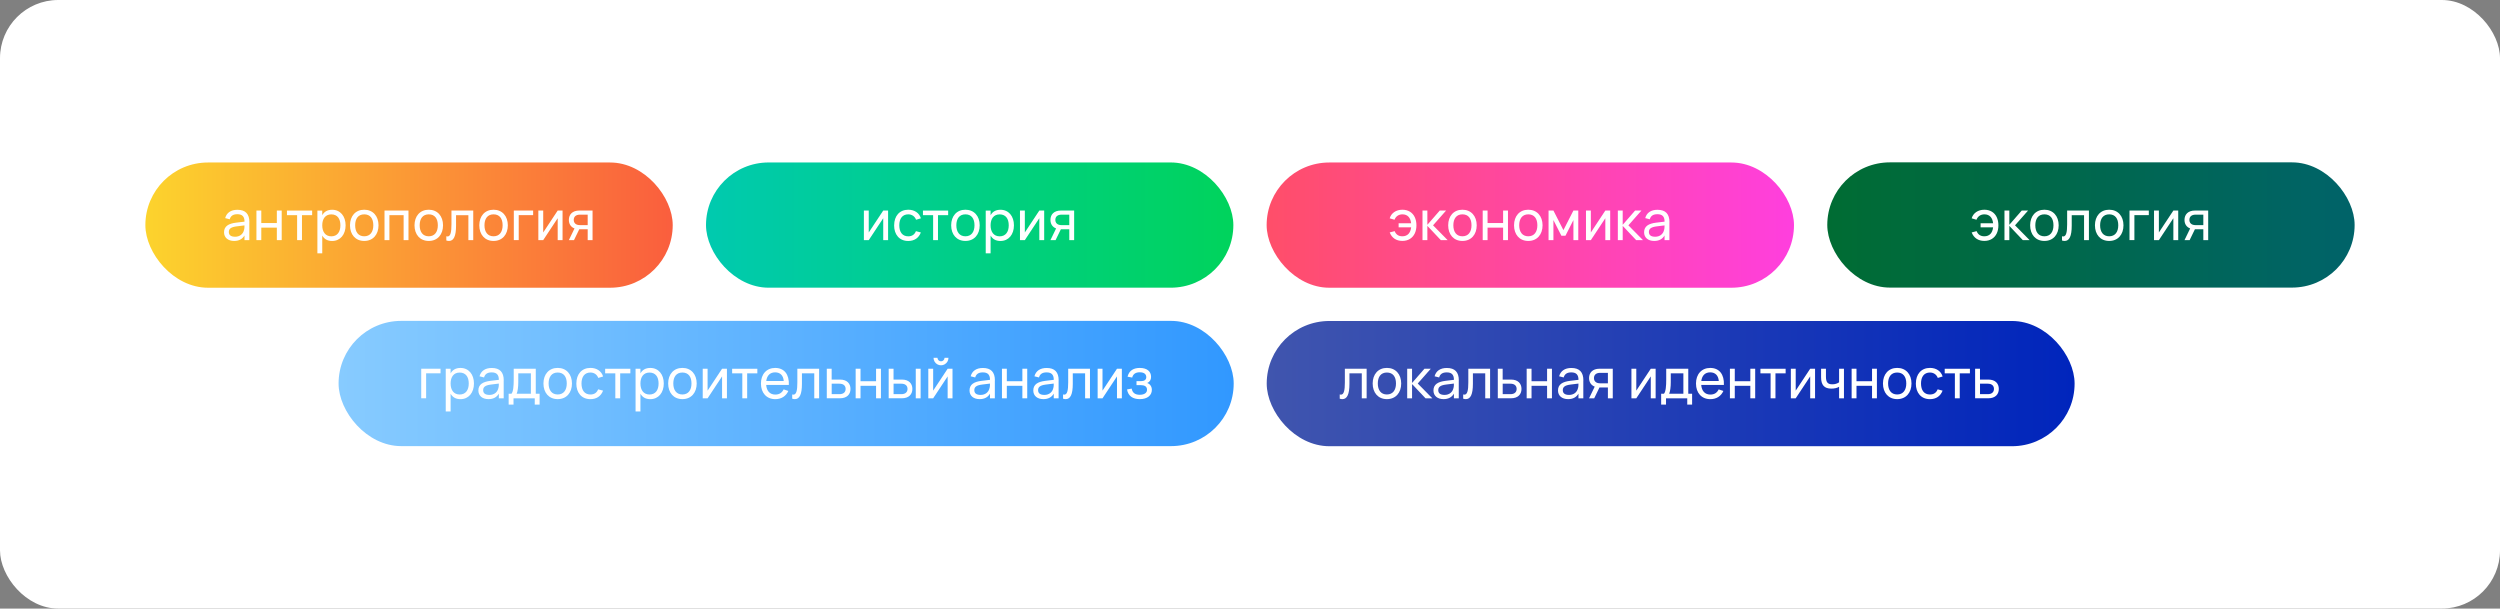
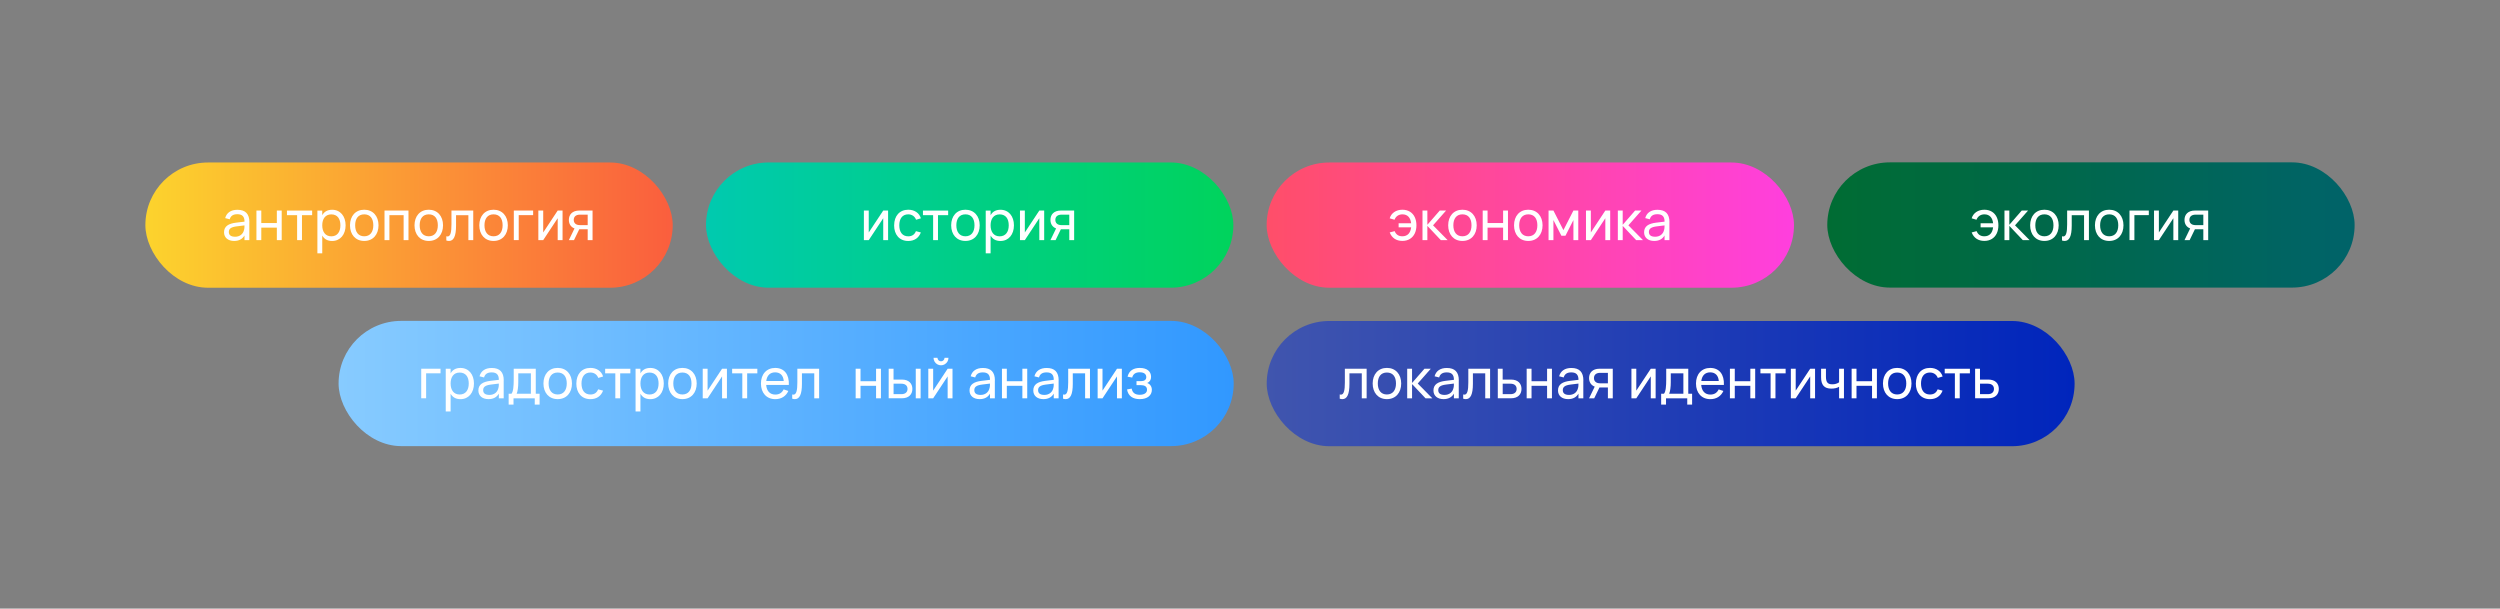
<svg xmlns="http://www.w3.org/2000/svg" id="_Слой_2" data-name="Слой 2" viewBox="0 0 730.02 177.71">
  <rect x="0" y="0" width="730.02" height="177.71" fill="#808080" stroke="none" />
  <defs>
    <style>
      .cls-1 {
        fill: url(#_Безымянный_градиент_7);
      }

      .cls-2 {
        fill: #fff;
      }

      .cls-3 {
        fill: url(#_Безымянный_градиент_109);
      }

      .cls-4 {
        fill: url(#_Безымянный_градиент_105);
      }

      .cls-5 {
        fill: url(#_Безымянный_градиент_605);
      }

      .cls-6 {
        fill: url(#_Безымянный_градиент_111);
      }

      .cls-7 {
        fill: url(#_Безымянный_градиент_106);
      }
    </style>
    <linearGradient id="_Безымянный_градиент_7" data-name="Безымянный градиент 7" x1="17.86" y1="65.73" x2="208.32" y2="65.73" gradientTransform="translate(238.88 131.46) rotate(180)" gradientUnits="userSpaceOnUse">
      <stop offset="0" stop-color="#fce62a" />
      <stop offset="1" stop-color="#fa553f" />
    </linearGradient>
    <linearGradient id="_Безымянный_градиент_106" data-name="Безымянный градиент 106" x1="5474.46" y1="1864.93" x2="5628.44" y2="1864.93" gradientTransform="translate(5834.6 1930.66) rotate(-180)" gradientUnits="userSpaceOnUse">
      <stop offset="0" stop-color="#00d35c" />
      <stop offset="1" stop-color="#00caaf" />
    </linearGradient>
    <linearGradient id="_Безымянный_градиент_109" data-name="Безымянный градиент 109" x1="369.87" y1="65.73" x2="523.86" y2="65.73" gradientTransform="translate(893.73 131.46) rotate(180)" gradientUnits="userSpaceOnUse">
      <stop offset="0" stop-color="#ff4e69" />
      <stop offset="1" stop-color="#ff3fde" />
    </linearGradient>
    <linearGradient id="_Безымянный_градиент_111" data-name="Безымянный градиент 111" x1="533.59" y1="65.69" x2="687.58" y2="65.69" gradientTransform="translate(1221.16 131.39) rotate(180)" gradientUnits="userSpaceOnUse">
      <stop offset="0" stop-color="#006c33" />
      <stop offset="1" stop-color="#006369" />
    </linearGradient>
    <linearGradient id="_Безымянный_градиент_605" data-name="Безымянный градиент 605" x1="98.87" y1="111.98" x2="360.25" y2="111.98" gradientTransform="translate(459.12 223.96) rotate(-180)" gradientUnits="userSpaceOnUse">
      <stop offset="0" stop-color="#87cbff" />
      <stop offset="1" stop-color="#3198ff" />
    </linearGradient>
    <linearGradient id="_Безымянный_градиент_105" data-name="Безымянный градиент 105" x1="369.89" y1="112.02" x2="605.8" y2="112.02" gradientTransform="translate(975.69 224.03) rotate(180)" gradientUnits="userSpaceOnUse">
      <stop offset="0" stop-color="#4055ae" />
      <stop offset="1" stop-color="#0025bc" />
    </linearGradient>
  </defs>
  <g id="_Слой_1-2" data-name="Слой 1">
    <g>
-       <rect class="cls-2" x="0" width="730.02" height="177.71" rx="17" ry="17" />
      <rect class="cls-1" x="42.44" y="47.44" width="153.99" height="36.57" rx="18.29" ry="18.29" transform="translate(238.88 131.46) rotate(-180)" />
      <rect class="cls-7" x="206.16" y="47.44" width="153.99" height="36.57" rx="18.29" ry="18.29" />
      <rect class="cls-3" x="369.87" y="47.44" width="153.99" height="36.57" rx="18.29" ry="18.29" transform="translate(893.73 131.46) rotate(-180)" />
      <rect class="cls-6" x="533.59" y="47.41" width="153.99" height="36.57" rx="18.29" ry="18.29" transform="translate(1221.16 131.39) rotate(-180)" />
      <rect class="cls-5" x="98.87" y="93.69" width="261.38" height="36.57" rx="18.29" ry="18.29" transform="translate(459.12 223.96) rotate(180)" />
      <rect class="cls-4" x="369.89" y="93.73" width="235.91" height="36.57" rx="18.29" ry="18.29" transform="translate(975.69 224.03) rotate(-180)" />
      <g>
        <path class="cls-2" d="m72.81,64.9v5.22h-1.42v-1.36c-.6,1.05-1.62,1.6-3.01,1.6-1.81,0-2.96-.98-2.96-2.53,0-1.78,1.34-2.54,3.49-2.81l2.49-.3c0-1.51-.68-2.17-2.1-2.17-1.21,0-1.93.47-2.22,1.48l-1.33-.34c.42-1.58,1.69-2.43,3.57-2.43,2.36,0,3.51,1.2,3.51,3.65Zm-3.75,1.21c-1.58.2-2.24.68-2.24,1.62s.63,1.4,1.85,1.4c1.34,0,2.31-.78,2.58-1.95.14-.43.14-.95.14-1.34v-.02l-2.33.29Z" />
        <path class="cls-2" d="m74.88,70.12v-8.64h1.42v3.65h4.54v-3.65h1.42v8.64h-1.42v-3.65h-4.54v3.65h-1.42Z" />
        <path class="cls-2" d="m86.76,70.12v-7.29h-2.97v-1.34h7.36v1.34h-2.97v7.29h-1.42Z" />
        <path class="cls-2" d="m92.68,73.96v-12.47h1.42v1.35c.55-1,1.49-1.59,2.89-1.59,2.39,0,3.93,1.88,3.93,4.55s-1.55,4.57-3.93,4.57c-1.41,0-2.33-.6-2.89-1.59v5.19h-1.42Zm6.72-8.16c0-1.94-.89-3.2-2.65-3.2s-2.65,1.31-2.65,3.2.9,3.21,2.65,3.21,2.65-1.31,2.65-3.21Z" />
        <path class="cls-2" d="m102.2,65.79c0-2.7,1.62-4.55,4.16-4.55s4.17,1.86,4.17,4.55-1.6,4.57-4.17,4.57-4.16-1.88-4.16-4.57Zm6.81,0c0-1.98-.91-3.2-2.65-3.2s-2.65,1.25-2.65,3.2.93,3.21,2.65,3.21,2.65-1.26,2.65-3.21Z" />
        <path class="cls-2" d="m112.28,70.12v-8.64h7v8.64h-1.42v-7.29h-4.15v7.29h-1.42Z" />
        <path class="cls-2" d="m121.04,65.79c0-2.7,1.62-4.55,4.16-4.55s4.17,1.86,4.17,4.55-1.6,4.57-4.17,4.57-4.16-1.88-4.16-4.57Zm6.81,0c0-1.98-.91-3.2-2.65-3.2s-2.65,1.25-2.65,3.2.93,3.21,2.65,3.21,2.65-1.26,2.65-3.21Z" />
        <path class="cls-2" d="m130.32,68.99c.13.04.25.06.36.06.89,0,1.15-1.31,1.15-3.55v-4.02h6.36v8.64h-1.42v-7.29h-3.6v3.08c0,3.06-.7,4.45-2.06,4.45-.24,0-.5-.04-.78-.13v-1.24Z" />
        <path class="cls-2" d="m139.96,65.79c0-2.7,1.62-4.55,4.16-4.55s4.17,1.86,4.17,4.55-1.6,4.57-4.17,4.57-4.16-1.88-4.16-4.57Zm6.81,0c0-1.98-.91-3.2-2.65-3.2s-2.65,1.25-2.65,3.2.93,3.21,2.65,3.21,2.65-1.26,2.65-3.21Z" />
        <path class="cls-2" d="m150.04,70.12v-8.64h5.64v1.34h-4.21v7.29h-1.43Z" />
        <path class="cls-2" d="m164.27,61.48v8.64h-1.42v-6.4l-4.23,6.4h-1.42v-8.64h1.42v6.4l4.23-6.4h1.42Z" />
        <path class="cls-2" d="m166.11,70.12l1.65-3.41c-1.1-.42-1.65-1.35-1.65-2.5,0-1.56,1.02-2.73,3.05-2.73h3.87v8.64h-1.42v-3.17h-2.46l-1.54,3.17h-1.5Zm3.24-7.44c-1.24,0-1.81.65-1.81,1.53s.57,1.53,1.81,1.53h2.26v-3.05h-2.26Z" />
      </g>
      <g>
        <path class="cls-2" d="m123,116.31v-8.64h5.64v1.34h-4.21v7.29h-1.43Z" />
        <path class="cls-2" d="m130.16,120.15v-12.47h1.42v1.35c.55-1,1.49-1.59,2.89-1.59,2.39,0,3.93,1.88,3.93,4.55s-1.55,4.57-3.93,4.57c-1.41,0-2.33-.6-2.89-1.59v5.19h-1.42Zm6.72-8.16c0-1.94-.89-3.2-2.65-3.2s-2.65,1.31-2.65,3.2.9,3.21,2.65,3.21,2.65-1.31,2.65-3.21Z" />
        <path class="cls-2" d="m147.08,111.09v5.22h-1.42v-1.36c-.6,1.05-1.62,1.6-3.01,1.6-1.81,0-2.96-.98-2.96-2.53,0-1.78,1.34-2.54,3.49-2.81l2.49-.3c0-1.51-.68-2.17-2.1-2.17-1.22,0-1.94.47-2.22,1.48l-1.33-.34c.42-1.58,1.69-2.43,3.57-2.43,2.36,0,3.51,1.2,3.51,3.65Zm-3.75,1.21c-1.58.2-2.24.68-2.24,1.62s.63,1.4,1.85,1.4c1.34,0,2.31-.78,2.58-1.95.14-.43.14-.95.14-1.34v-.02l-2.33.29Z" />
        <path class="cls-2" d="m148.52,114.97h.84c.54-.64.65-2.32.65-4.11v-3.18h6.44v7.29h1.12v3.18h-1.42v-1.84h-6.2v1.84h-1.42v-3.18Zm6.5,0v-5.95h-3.68v2.59c0,1.45-.18,2.71-.47,3.36h4.15Z" />
        <path class="cls-2" d="m158.69,111.98c0-2.7,1.62-4.55,4.16-4.55s4.17,1.86,4.17,4.55-1.6,4.57-4.17,4.57-4.16-1.88-4.16-4.57Zm6.81,0c0-1.98-.91-3.2-2.65-3.2s-2.65,1.25-2.65,3.2.93,3.21,2.65,3.21,2.65-1.26,2.65-3.21Z" />
        <path class="cls-2" d="m168.3,111.99c0-2.74,1.58-4.56,4.13-4.56,1.82,0,3.22.96,3.68,2.51l-1.41.42c-.37-1-1.23-1.58-2.29-1.58-1.71,0-2.61,1.26-2.61,3.21s.89,3.21,2.61,3.21c1.14,0,1.87-.54,2.25-1.51l1.44.38c-.61,1.62-1.91,2.49-3.69,2.49-2.57,0-4.12-1.85-4.12-4.56Z" />
        <path class="cls-2" d="m179.68,116.31v-7.29h-2.97v-1.34h7.36v1.34h-2.97v7.29h-1.42Z" />
        <path class="cls-2" d="m185.59,120.15v-12.47h1.42v1.35c.55-1,1.49-1.59,2.89-1.59,2.39,0,3.93,1.88,3.93,4.55s-1.55,4.57-3.93,4.57c-1.41,0-2.33-.6-2.89-1.59v5.19h-1.42Zm6.72-8.16c0-1.94-.89-3.2-2.65-3.2s-2.65,1.31-2.65,3.2.9,3.21,2.65,3.21,2.65-1.31,2.65-3.21Z" />
        <path class="cls-2" d="m195.11,111.98c0-2.7,1.62-4.55,4.16-4.55s4.17,1.86,4.17,4.55-1.6,4.57-4.17,4.57-4.16-1.88-4.16-4.57Zm6.81,0c0-1.98-.91-3.2-2.66-3.2s-2.65,1.25-2.65,3.2.93,3.21,2.65,3.21,2.66-1.26,2.66-3.21Z" />
        <path class="cls-2" d="m212.27,107.67v8.64h-1.42v-6.4l-4.23,6.4h-1.42v-8.64h1.42v6.4l4.23-6.4h1.42Z" />
        <path class="cls-2" d="m216.76,116.31v-7.29h-2.97v-1.34h7.36v1.34h-2.97v7.29h-1.42Z" />
        <path class="cls-2" d="m228.82,113.7l1.38.46c-.68,1.54-2.06,2.4-3.81,2.4-2.53,0-4.19-1.81-4.19-4.56s1.66-4.56,4.16-4.56c2.65,0,4.12,1.89,3.99,4.96h-6.62c.13,1.78,1.11,2.82,2.66,2.82,1.19,0,1.97-.54,2.44-1.52Zm.04-2.45c-.13-1.61-1.03-2.52-2.51-2.52s-2.39.92-2.6,2.52h5.11Z" />
        <path class="cls-2" d="m231.32,115.18c.13.04.25.06.36.06.89,0,1.15-1.31,1.15-3.55v-4.02h6.36v8.64h-1.42v-7.29h-3.6v3.08c0,3.06-.7,4.45-2.06,4.45-.24,0-.5-.04-.78-.13v-1.24Z" />
-         <path class="cls-2" d="m241.43,116.31v-8.64h1.42v3.17h2.45c2.04,0,3.05,1.17,3.05,2.73s-1.01,2.73-3.05,2.73h-3.87Zm3.69-1.21c1.24,0,1.81-.65,1.81-1.53s-.57-1.53-1.81-1.53h-2.26v3.05h2.26Z" />
        <path class="cls-2" d="m249.86,116.31v-8.64h1.42v3.65h4.54v-3.65h1.42v8.64h-1.42v-3.65h-4.54v3.65h-1.42Z" />
        <path class="cls-2" d="m259.5,116.31v-8.64h1.42v3.17h2.45c2.04,0,3.05,1.17,3.05,2.73s-1.02,2.73-3.05,2.73h-3.87Zm3.69-1.21c1.24,0,1.81-.65,1.81-1.53s-.57-1.53-1.81-1.53h-2.26v3.05h2.26Zm4.22,1.21v-8.64h1.42v8.64h-1.42Z" />
        <path class="cls-2" d="m278.14,107.67v8.64h-1.42v-6.4l-4.23,6.4h-1.42v-8.64h1.42v6.4l4.23-6.4h1.42Zm-5.24-2.09c-.2-.34-.3-.7-.3-1.1h1.15c0,.56.47,1.03,1.03,1.03s1.03-.47,1.03-1.03h1.15c0,.79-.42,1.5-1.08,1.89-.34.2-.7.3-1.1.3-.79,0-1.5-.42-1.89-1.09Z" />
        <path class="cls-2" d="m290.5,111.09v5.22h-1.42v-1.36c-.6,1.05-1.62,1.6-3.01,1.6-1.81,0-2.96-.98-2.96-2.53,0-1.78,1.33-2.54,3.49-2.81l2.49-.3c0-1.51-.68-2.17-2.1-2.17-1.22,0-1.94.47-2.22,1.48l-1.33-.34c.42-1.58,1.69-2.43,3.57-2.43,2.36,0,3.51,1.2,3.51,3.65Zm-3.75,1.21c-1.58.2-2.24.68-2.24,1.62s.63,1.4,1.85,1.4c1.34,0,2.31-.78,2.58-1.95.14-.43.14-.95.14-1.34v-.02l-2.33.29Z" />
        <path class="cls-2" d="m292.58,116.31v-8.64h1.42v3.65h4.54v-3.65h1.42v8.64h-1.42v-3.65h-4.54v3.65h-1.42Z" />
        <path class="cls-2" d="m309.12,111.09v5.22h-1.42v-1.36c-.6,1.05-1.62,1.6-3.01,1.6-1.81,0-2.96-.98-2.96-2.53,0-1.78,1.33-2.54,3.49-2.81l2.49-.3c0-1.51-.68-2.17-2.1-2.17-1.22,0-1.94.47-2.22,1.48l-1.33-.34c.42-1.58,1.69-2.43,3.57-2.43,2.36,0,3.51,1.2,3.51,3.65Zm-3.75,1.21c-1.57.2-2.24.68-2.24,1.62s.63,1.4,1.85,1.4c1.34,0,2.31-.78,2.58-1.95.14-.43.14-.95.14-1.34v-.02l-2.33.29Z" />
        <path class="cls-2" d="m310.41,115.18c.13.04.25.06.36.06.89,0,1.15-1.31,1.15-3.55v-4.02h6.36v8.64h-1.42v-7.29h-3.6v3.08c0,3.06-.7,4.45-2.06,4.45-.24,0-.5-.04-.78-.13v-1.24Z" />
        <path class="cls-2" d="m327.59,107.67v8.64h-1.42v-6.4l-4.23,6.4h-1.42v-8.64h1.42v6.4l4.23-6.4h1.42Z" />
        <path class="cls-2" d="m329.11,113.72l1.36-.25c.18,1.21,1,1.81,2.33,1.81s2.14-.56,2.14-1.46c0-.98-.74-1.35-1.74-1.35h-1.33v-1.18h1.33c.96,0,1.52-.41,1.52-1.15,0-.91-.66-1.43-1.92-1.43s-1.95.57-2.19,1.54l-1.36-.25c.47-1.93,1.93-2.56,3.58-2.56,2.09,0,3.29.99,3.29,2.62,0,.88-.4,1.46-1.13,1.78.77.24,1.36.99,1.36,1.99,0,1.6-1.29,2.72-3.52,2.72-2.01,0-3.4-.89-3.73-2.83Z" />
      </g>
      <g>
        <path class="cls-2" d="m391.2,115.18c.13.04.25.06.36.06.89,0,1.15-1.31,1.15-3.55v-4.02h6.36v8.64h-1.42v-7.29h-3.6v3.08c0,3.06-.7,4.45-2.06,4.45-.24,0-.5-.04-.78-.13v-1.24Z" />
        <path class="cls-2" d="m400.83,111.98c0-2.7,1.62-4.55,4.16-4.55s4.17,1.86,4.17,4.55-1.6,4.57-4.17,4.57-4.16-1.88-4.16-4.57Zm6.81,0c0-1.98-.91-3.2-2.66-3.2s-2.65,1.25-2.65,3.2.93,3.21,2.65,3.21,2.66-1.26,2.66-3.21Z" />
        <path class="cls-2" d="m410.91,107.67h1.42v4.16l3.62-4.16h1.85l-3.81,4.32,4.26,4.32h-1.99l-3.93-4.16v4.16h-1.42v-8.64Z" />
        <path class="cls-2" d="m425.97,111.09v5.22h-1.42v-1.36c-.6,1.05-1.62,1.6-3.01,1.6-1.81,0-2.96-.98-2.96-2.53,0-1.78,1.33-2.54,3.49-2.81l2.49-.3c0-1.51-.68-2.17-2.1-2.17-1.22,0-1.94.47-2.22,1.48l-1.33-.34c.42-1.58,1.69-2.43,3.57-2.43,2.36,0,3.51,1.2,3.51,3.65Zm-3.75,1.21c-1.58.2-2.24.68-2.24,1.62s.63,1.4,1.85,1.4c1.34,0,2.31-.78,2.58-1.95.14-.43.14-.95.14-1.34v-.02l-2.33.29Z" />
        <path class="cls-2" d="m427.25,115.18c.13.04.25.06.36.06.89,0,1.15-1.31,1.15-3.55v-4.02h6.36v8.64h-1.42v-7.29h-3.6v3.08c0,3.06-.7,4.45-2.06,4.45-.24,0-.5-.04-.78-.13v-1.24Z" />
        <path class="cls-2" d="m437.37,116.31v-8.64h1.42v3.17h2.45c2.04,0,3.05,1.17,3.05,2.73s-1.01,2.73-3.05,2.73h-3.87Zm3.69-1.21c1.24,0,1.81-.65,1.81-1.53s-.57-1.53-1.81-1.53h-2.26v3.05h2.26Z" />
        <path class="cls-2" d="m445.8,116.31v-8.64h1.42v3.65h4.54v-3.65h1.42v8.64h-1.42v-3.65h-4.54v3.65h-1.42Z" />
        <path class="cls-2" d="m462.34,111.09v5.22h-1.42v-1.36c-.6,1.05-1.62,1.6-3.01,1.6-1.81,0-2.96-.98-2.96-2.53,0-1.78,1.33-2.54,3.49-2.81l2.49-.3c0-1.51-.68-2.17-2.1-2.17-1.22,0-1.94.47-2.22,1.48l-1.33-.34c.42-1.58,1.69-2.43,3.57-2.43,2.36,0,3.51,1.2,3.51,3.65Zm-3.75,1.21c-1.58.2-2.24.68-2.24,1.62s.63,1.4,1.85,1.4c1.34,0,2.31-.78,2.58-1.95.14-.43.14-.95.14-1.34v-.02l-2.33.29Z" />
        <path class="cls-2" d="m464.02,116.31l1.65-3.41c-1.1-.42-1.65-1.35-1.65-2.5,0-1.56,1.02-2.73,3.05-2.73h3.87v8.64h-1.42v-3.17h-2.46l-1.54,3.17h-1.5Zm3.24-7.44c-1.24,0-1.81.65-1.81,1.53s.57,1.53,1.81,1.53h2.26v-3.05h-2.26Z" />
        <path class="cls-2" d="m483.46,107.67v8.64h-1.42v-6.4l-4.23,6.4h-1.42v-8.64h1.42v6.4l4.23-6.4h1.42Z" />
        <path class="cls-2" d="m485.06,114.97h.84c.54-.64.65-2.32.65-4.11v-3.18h6.44v7.29h1.12v3.18h-1.42v-1.84h-6.2v1.84h-1.42v-3.18Zm6.5,0v-5.95h-3.68v2.59c0,1.45-.18,2.71-.47,3.36h4.15Z" />
        <path class="cls-2" d="m501.86,113.7l1.38.46c-.68,1.54-2.05,2.4-3.81,2.4-2.53,0-4.19-1.81-4.19-4.56s1.66-4.56,4.16-4.56c2.65,0,4.12,1.89,3.99,4.96h-6.62c.13,1.78,1.11,2.82,2.66,2.82,1.19,0,1.97-.54,2.44-1.52Zm.04-2.45c-.13-1.61-1.03-2.52-2.51-2.52s-2.39.92-2.6,2.52h5.11Z" />
        <path class="cls-2" d="m505.15,116.31v-8.64h1.42v3.65h4.54v-3.65h1.42v8.64h-1.42v-3.65h-4.54v3.65h-1.42Z" />
        <path class="cls-2" d="m517.03,116.31v-7.29h-2.97v-1.34h7.36v1.34h-2.97v7.29h-1.42Z" />
        <path class="cls-2" d="m530.01,107.67v8.64h-1.42v-6.4l-4.23,6.4h-1.42v-8.64h1.42v6.4l4.23-6.4h1.42Z" />
        <path class="cls-2" d="m537.03,116.31v-3.36c-.58.34-1.34.53-2.27.53-2.05,0-2.99-1.05-2.99-3.32v-2.49h1.42v2.29c0,1.55.42,2.26,1.84,2.26.81,0,1.44-.2,2-.58v-3.97h1.42v8.64h-1.42Z" />
        <path class="cls-2" d="m540.69,116.31v-8.64h1.42v3.65h4.54v-3.65h1.42v8.64h-1.42v-3.65h-4.54v3.65h-1.42Z" />
        <path class="cls-2" d="m549.84,111.98c0-2.7,1.62-4.55,4.16-4.55s4.17,1.86,4.17,4.55-1.6,4.57-4.17,4.57-4.16-1.88-4.16-4.57Zm6.81,0c0-1.98-.91-3.2-2.66-3.2s-2.65,1.25-2.65,3.2.93,3.21,2.65,3.21,2.66-1.26,2.66-3.21Z" />
        <path class="cls-2" d="m559.45,111.99c0-2.74,1.58-4.56,4.13-4.56,1.82,0,3.22.96,3.68,2.51l-1.41.42c-.37-1-1.23-1.58-2.29-1.58-1.71,0-2.61,1.26-2.61,3.21s.89,3.21,2.61,3.21c1.13,0,1.87-.54,2.25-1.51l1.44.38c-.61,1.62-1.91,2.49-3.69,2.49-2.57,0-4.12-1.85-4.12-4.56Z" />
        <path class="cls-2" d="m570.84,116.31v-7.29h-2.97v-1.34h7.36v1.34h-2.97v7.29h-1.42Z" />
        <path class="cls-2" d="m576.75,116.31v-8.64h1.42v3.17h2.45c2.04,0,3.05,1.17,3.05,2.73s-1.01,2.73-3.05,2.73h-3.87Zm3.69-1.21c1.24,0,1.81-.65,1.81-1.53s-.57-1.53-1.81-1.53h-2.26v3.05h2.26Z" />
      </g>
      <g>
        <path class="cls-2" d="m259.33,61.48v8.64h-1.42v-6.4l-4.23,6.4h-1.42v-8.64h1.42v6.4l4.23-6.4h1.42Z" />
        <path class="cls-2" d="m261.1,65.8c0-2.74,1.58-4.56,4.13-4.56,1.82,0,3.22.96,3.68,2.51l-1.41.42c-.37-1-1.23-1.58-2.29-1.58-1.71,0-2.61,1.26-2.61,3.21s.89,3.21,2.61,3.21c1.13,0,1.87-.54,2.25-1.51l1.44.38c-.61,1.62-1.91,2.49-3.69,2.49-2.57,0-4.12-1.85-4.12-4.56Z" />
        <path class="cls-2" d="m272.48,70.12v-7.29h-2.97v-1.34h7.36v1.34h-2.97v7.29h-1.42Z" />
        <path class="cls-2" d="m277.75,65.79c0-2.7,1.62-4.55,4.16-4.55s4.17,1.86,4.17,4.55-1.6,4.57-4.17,4.57-4.16-1.88-4.16-4.57Zm6.81,0c0-1.98-.91-3.2-2.65-3.2s-2.65,1.25-2.65,3.2.93,3.21,2.65,3.21,2.65-1.26,2.65-3.21Z" />
        <path class="cls-2" d="m287.84,73.96v-12.47h1.42v1.35c.55-1,1.49-1.59,2.89-1.59,2.39,0,3.93,1.88,3.93,4.55s-1.55,4.57-3.93,4.57c-1.41,0-2.33-.6-2.89-1.59v5.19h-1.42Zm6.72-8.16c0-1.94-.89-3.2-2.65-3.2s-2.65,1.31-2.65,3.2.9,3.21,2.65,3.21,2.65-1.31,2.65-3.21Z" />
        <path class="cls-2" d="m304.91,61.48v8.64h-1.42v-6.4l-4.23,6.4h-1.42v-8.64h1.42v6.4l4.23-6.4h1.42Z" />
        <path class="cls-2" d="m306.74,70.12l1.65-3.41c-1.1-.42-1.65-1.35-1.65-2.5,0-1.56,1.01-2.73,3.05-2.73h3.87v8.64h-1.42v-3.17h-2.46l-1.54,3.17h-1.5Zm3.24-7.44c-1.24,0-1.81.65-1.81,1.53s.57,1.53,1.81,1.53h2.26v-3.05h-2.26Z" />
      </g>
      <g>
        <path class="cls-2" d="m405.81,67.87l1.44-.38c.39.99,1.14,1.51,2.25,1.51,1.51,0,2.39-.98,2.56-2.62h-3.65v-1.18h3.65c-.16-1.6-1.02-2.61-2.53-2.61-1.09,0-1.94.57-2.32,1.58l-1.41-.42c.46-1.55,1.86-2.51,3.71-2.51,1.69,0,2.96.8,3.61,2.17.33.7.49,1.49.49,2.39,0,1.79-.67,3.21-1.91,3.97-.62.38-1.35.58-2.2.58-1.79,0-3.09-.88-3.7-2.49Z" />
        <path class="cls-2" d="m415.38,61.48h1.42v4.16l3.62-4.16h1.85l-3.81,4.32,4.26,4.32h-1.99l-3.93-4.16v4.16h-1.42v-8.64Z" />
        <path class="cls-2" d="m422.88,65.79c0-2.7,1.62-4.55,4.16-4.55s4.17,1.86,4.17,4.55-1.6,4.57-4.17,4.57-4.16-1.88-4.16-4.57Zm6.81,0c0-1.98-.91-3.2-2.65-3.2s-2.65,1.25-2.65,3.2.93,3.21,2.65,3.21,2.65-1.26,2.65-3.21Z" />
        <path class="cls-2" d="m432.96,70.12v-8.64h1.42v3.65h4.54v-3.65h1.42v8.64h-1.42v-3.65h-4.54v3.65h-1.42Z" />
        <path class="cls-2" d="m442.11,65.79c0-2.7,1.62-4.55,4.16-4.55s4.17,1.86,4.17,4.55-1.6,4.57-4.17,4.57-4.16-1.88-4.16-4.57Zm6.81,0c0-1.98-.91-3.2-2.65-3.2s-2.65,1.25-2.65,3.2.93,3.21,2.65,3.21,2.65-1.26,2.65-3.21Z" />
        <path class="cls-2" d="m452.19,70.12v-8.64h1.42l2.92,5.72,2.92-5.72h1.42v8.64h-1.42v-5.86l-2.32,4.57h-1.2l-2.32-4.57v5.86h-1.42Z" />
        <path class="cls-2" d="m470.19,61.48v8.64h-1.42v-6.4l-4.23,6.4h-1.42v-8.64h1.42v6.4l4.23-6.4h1.42Z" />
        <path class="cls-2" d="m472.42,61.48h1.42v4.16l3.62-4.16h1.85l-3.81,4.32,4.26,4.32h-1.99l-3.93-4.16v4.16h-1.42v-8.64Z" />
        <path class="cls-2" d="m487.48,64.9v5.22h-1.42v-1.36c-.6,1.05-1.62,1.6-3.01,1.6-1.81,0-2.96-.98-2.96-2.53,0-1.78,1.33-2.54,3.49-2.81l2.49-.3c0-1.51-.68-2.17-2.1-2.17-1.22,0-1.94.47-2.22,1.48l-1.33-.34c.42-1.58,1.69-2.43,3.57-2.43,2.36,0,3.51,1.2,3.51,3.65Zm-3.75,1.21c-1.57.2-2.24.68-2.24,1.62s.63,1.4,1.85,1.4c1.34,0,2.31-.78,2.58-1.95.14-.43.14-.95.14-1.34v-.02l-2.33.29Z" />
      </g>
      <g>
        <path class="cls-2" d="m575.75,67.87l1.44-.38c.39.99,1.14,1.51,2.25,1.51,1.51,0,2.39-.98,2.56-2.62h-3.65v-1.18h3.65c-.16-1.6-1.02-2.61-2.53-2.61-1.09,0-1.94.57-2.32,1.58l-1.41-.42c.46-1.55,1.86-2.51,3.71-2.51,1.69,0,2.96.8,3.61,2.17.33.7.49,1.49.49,2.39,0,1.79-.67,3.21-1.91,3.97-.62.38-1.35.58-2.2.58-1.79,0-3.09-.88-3.7-2.49Z" />
        <path class="cls-2" d="m585.32,61.48h1.42v4.16l3.62-4.16h1.85l-3.81,4.32,4.26,4.32h-1.99l-3.93-4.16v4.16h-1.42v-8.64Z" />
        <path class="cls-2" d="m592.82,65.79c0-2.7,1.62-4.55,4.16-4.55s4.17,1.86,4.17,4.55-1.6,4.57-4.17,4.57-4.16-1.88-4.16-4.57Zm6.81,0c0-1.98-.91-3.2-2.65-3.2s-2.65,1.25-2.65,3.2.93,3.21,2.65,3.21,2.65-1.26,2.65-3.21Z" />
        <path class="cls-2" d="m602.11,68.99c.13.04.25.06.36.06.89,0,1.15-1.31,1.15-3.55v-4.02h6.36v8.64h-1.42v-7.29h-3.6v3.08c0,3.06-.7,4.45-2.06,4.45-.24,0-.5-.04-.78-.13v-1.24Z" />
        <path class="cls-2" d="m611.74,65.79c0-2.7,1.62-4.55,4.16-4.55s4.17,1.86,4.17,4.55-1.6,4.57-4.17,4.57-4.16-1.88-4.16-4.57Zm6.81,0c0-1.98-.91-3.2-2.65-3.2s-2.65,1.25-2.65,3.2.93,3.21,2.65,3.21,2.65-1.26,2.65-3.21Z" />
        <path class="cls-2" d="m621.83,70.12v-8.64h5.64v1.34h-4.21v7.29h-1.43Z" />
        <path class="cls-2" d="m636.06,61.48v8.64h-1.42v-6.4l-4.23,6.4h-1.42v-8.64h1.42v6.4l4.23-6.4h1.42Z" />
        <path class="cls-2" d="m637.89,70.12l1.65-3.41c-1.1-.42-1.65-1.35-1.65-2.5,0-1.56,1.02-2.73,3.05-2.73h3.87v8.64h-1.42v-3.17h-2.46l-1.54,3.17h-1.5Zm3.24-7.44c-1.24,0-1.81.65-1.81,1.53s.57,1.53,1.81,1.53h2.26v-3.05h-2.26Z" />
      </g>
    </g>
  </g>
</svg>